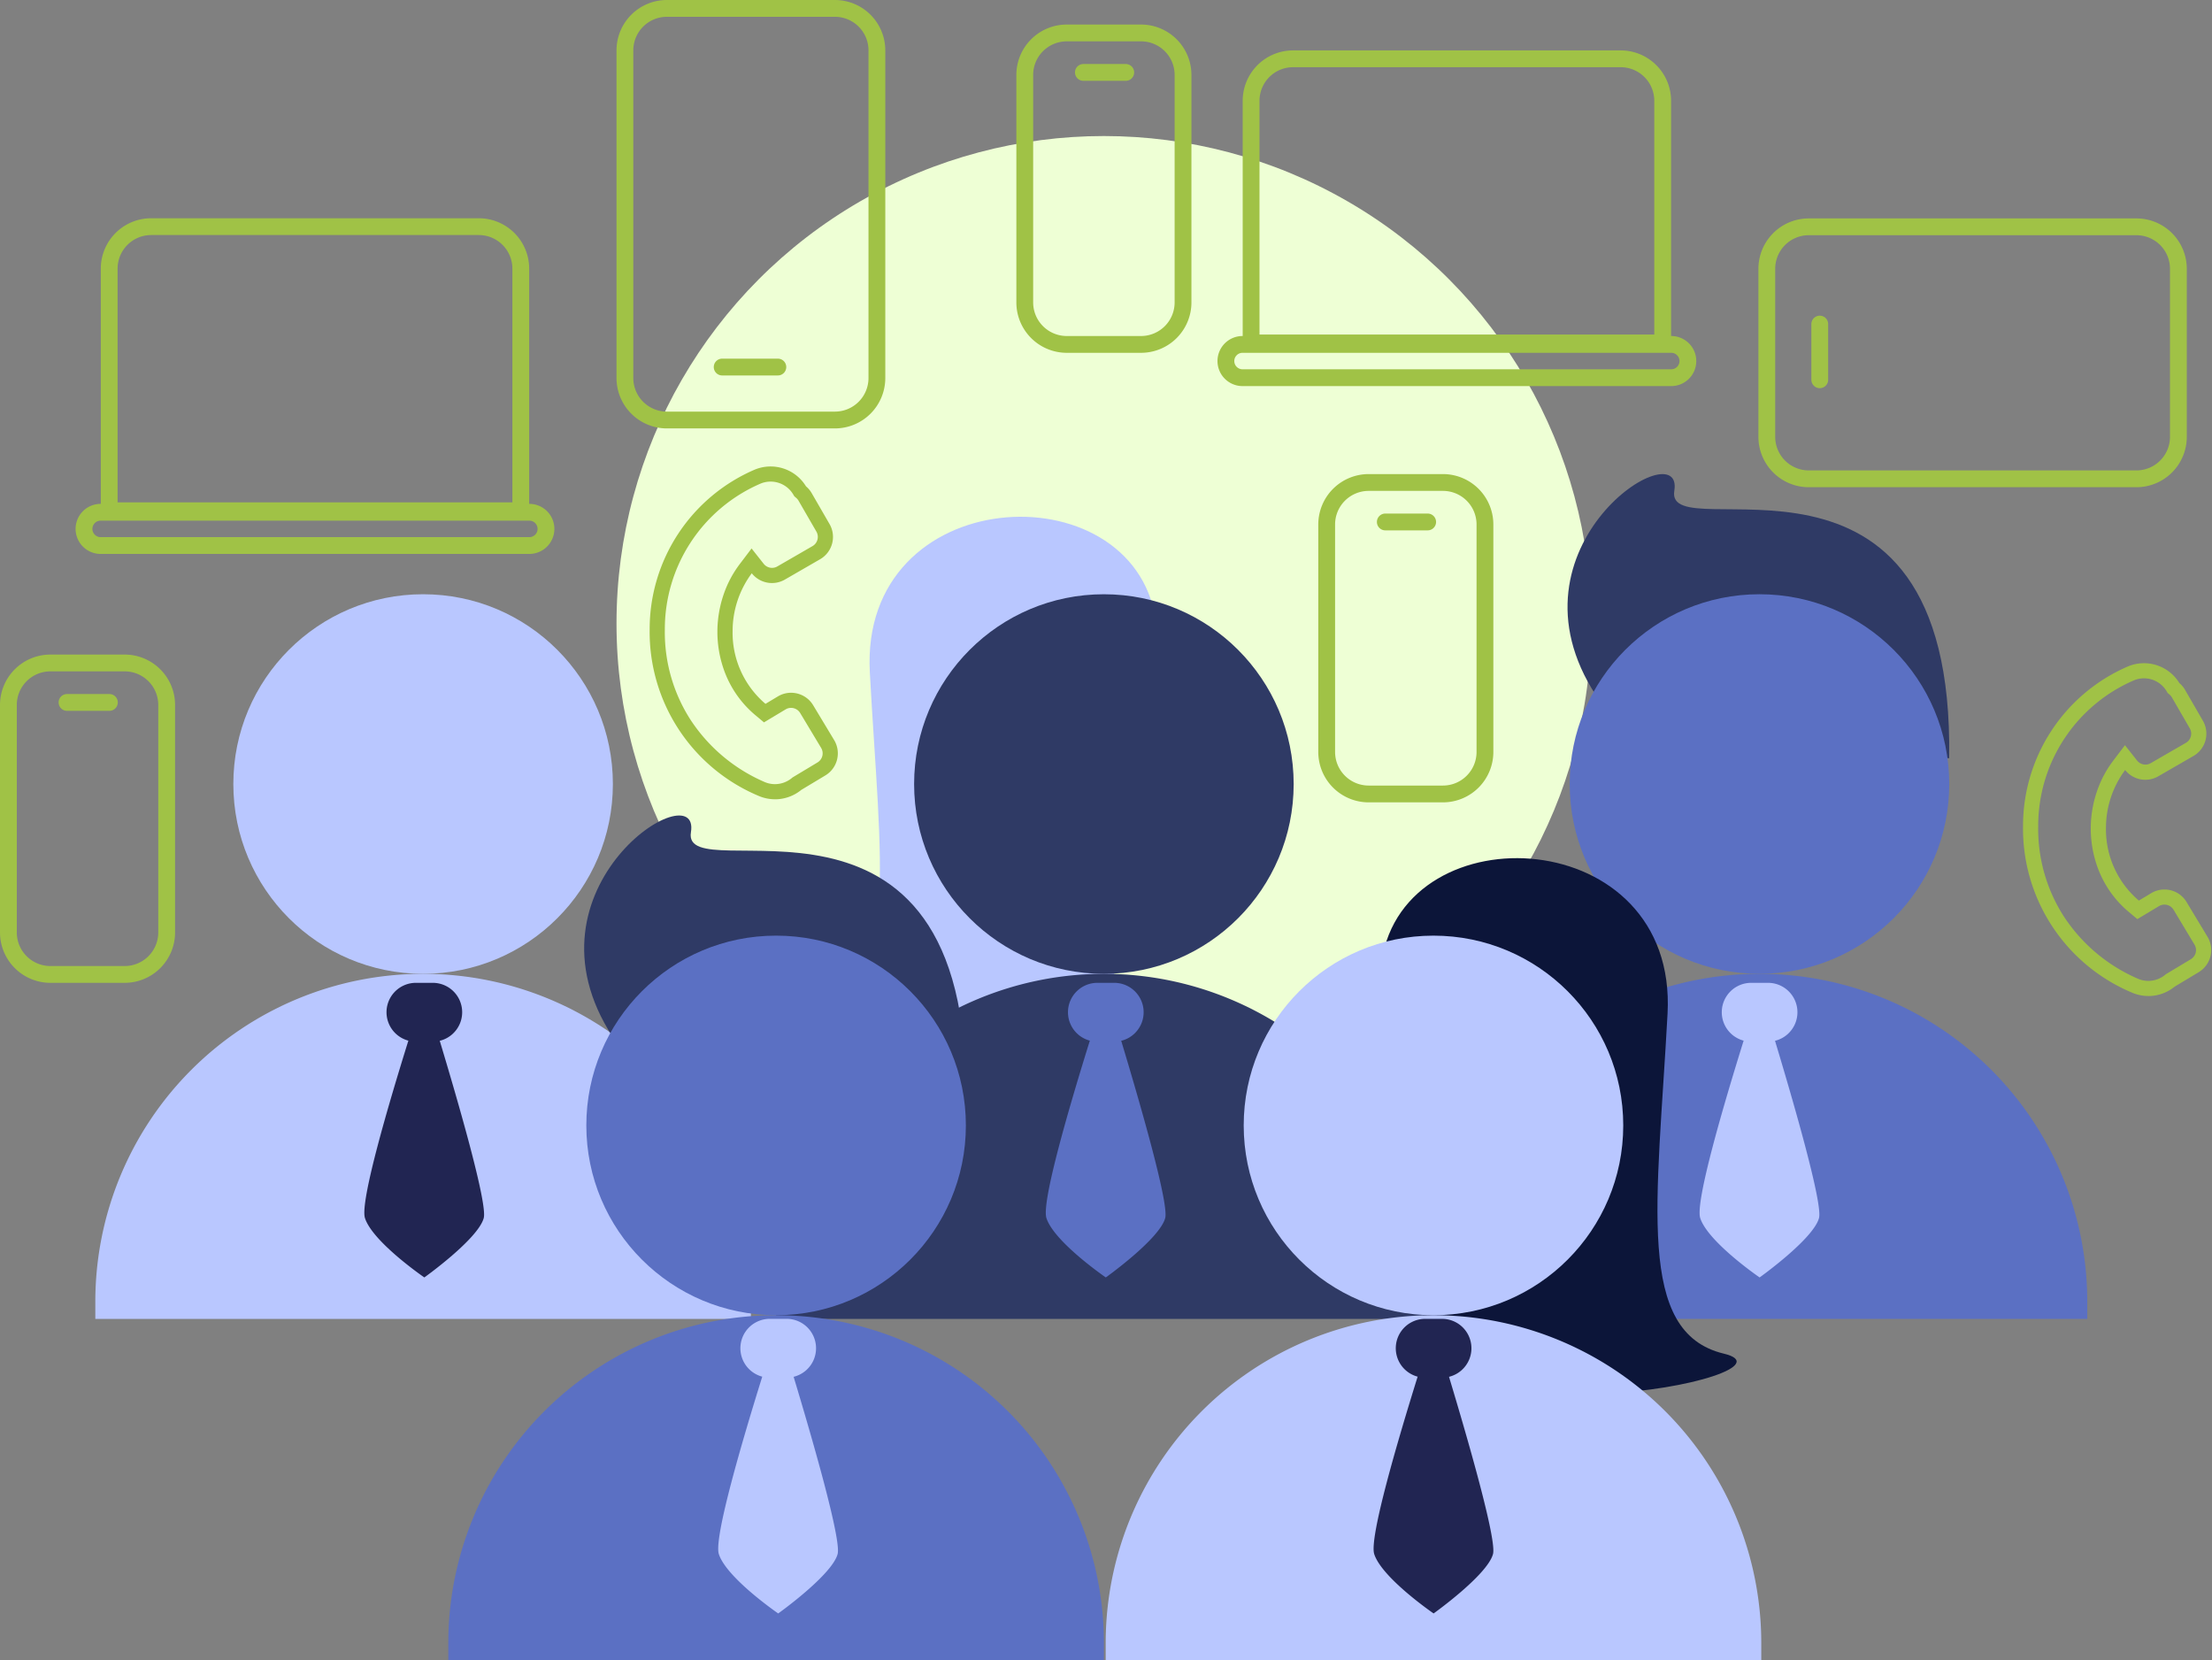
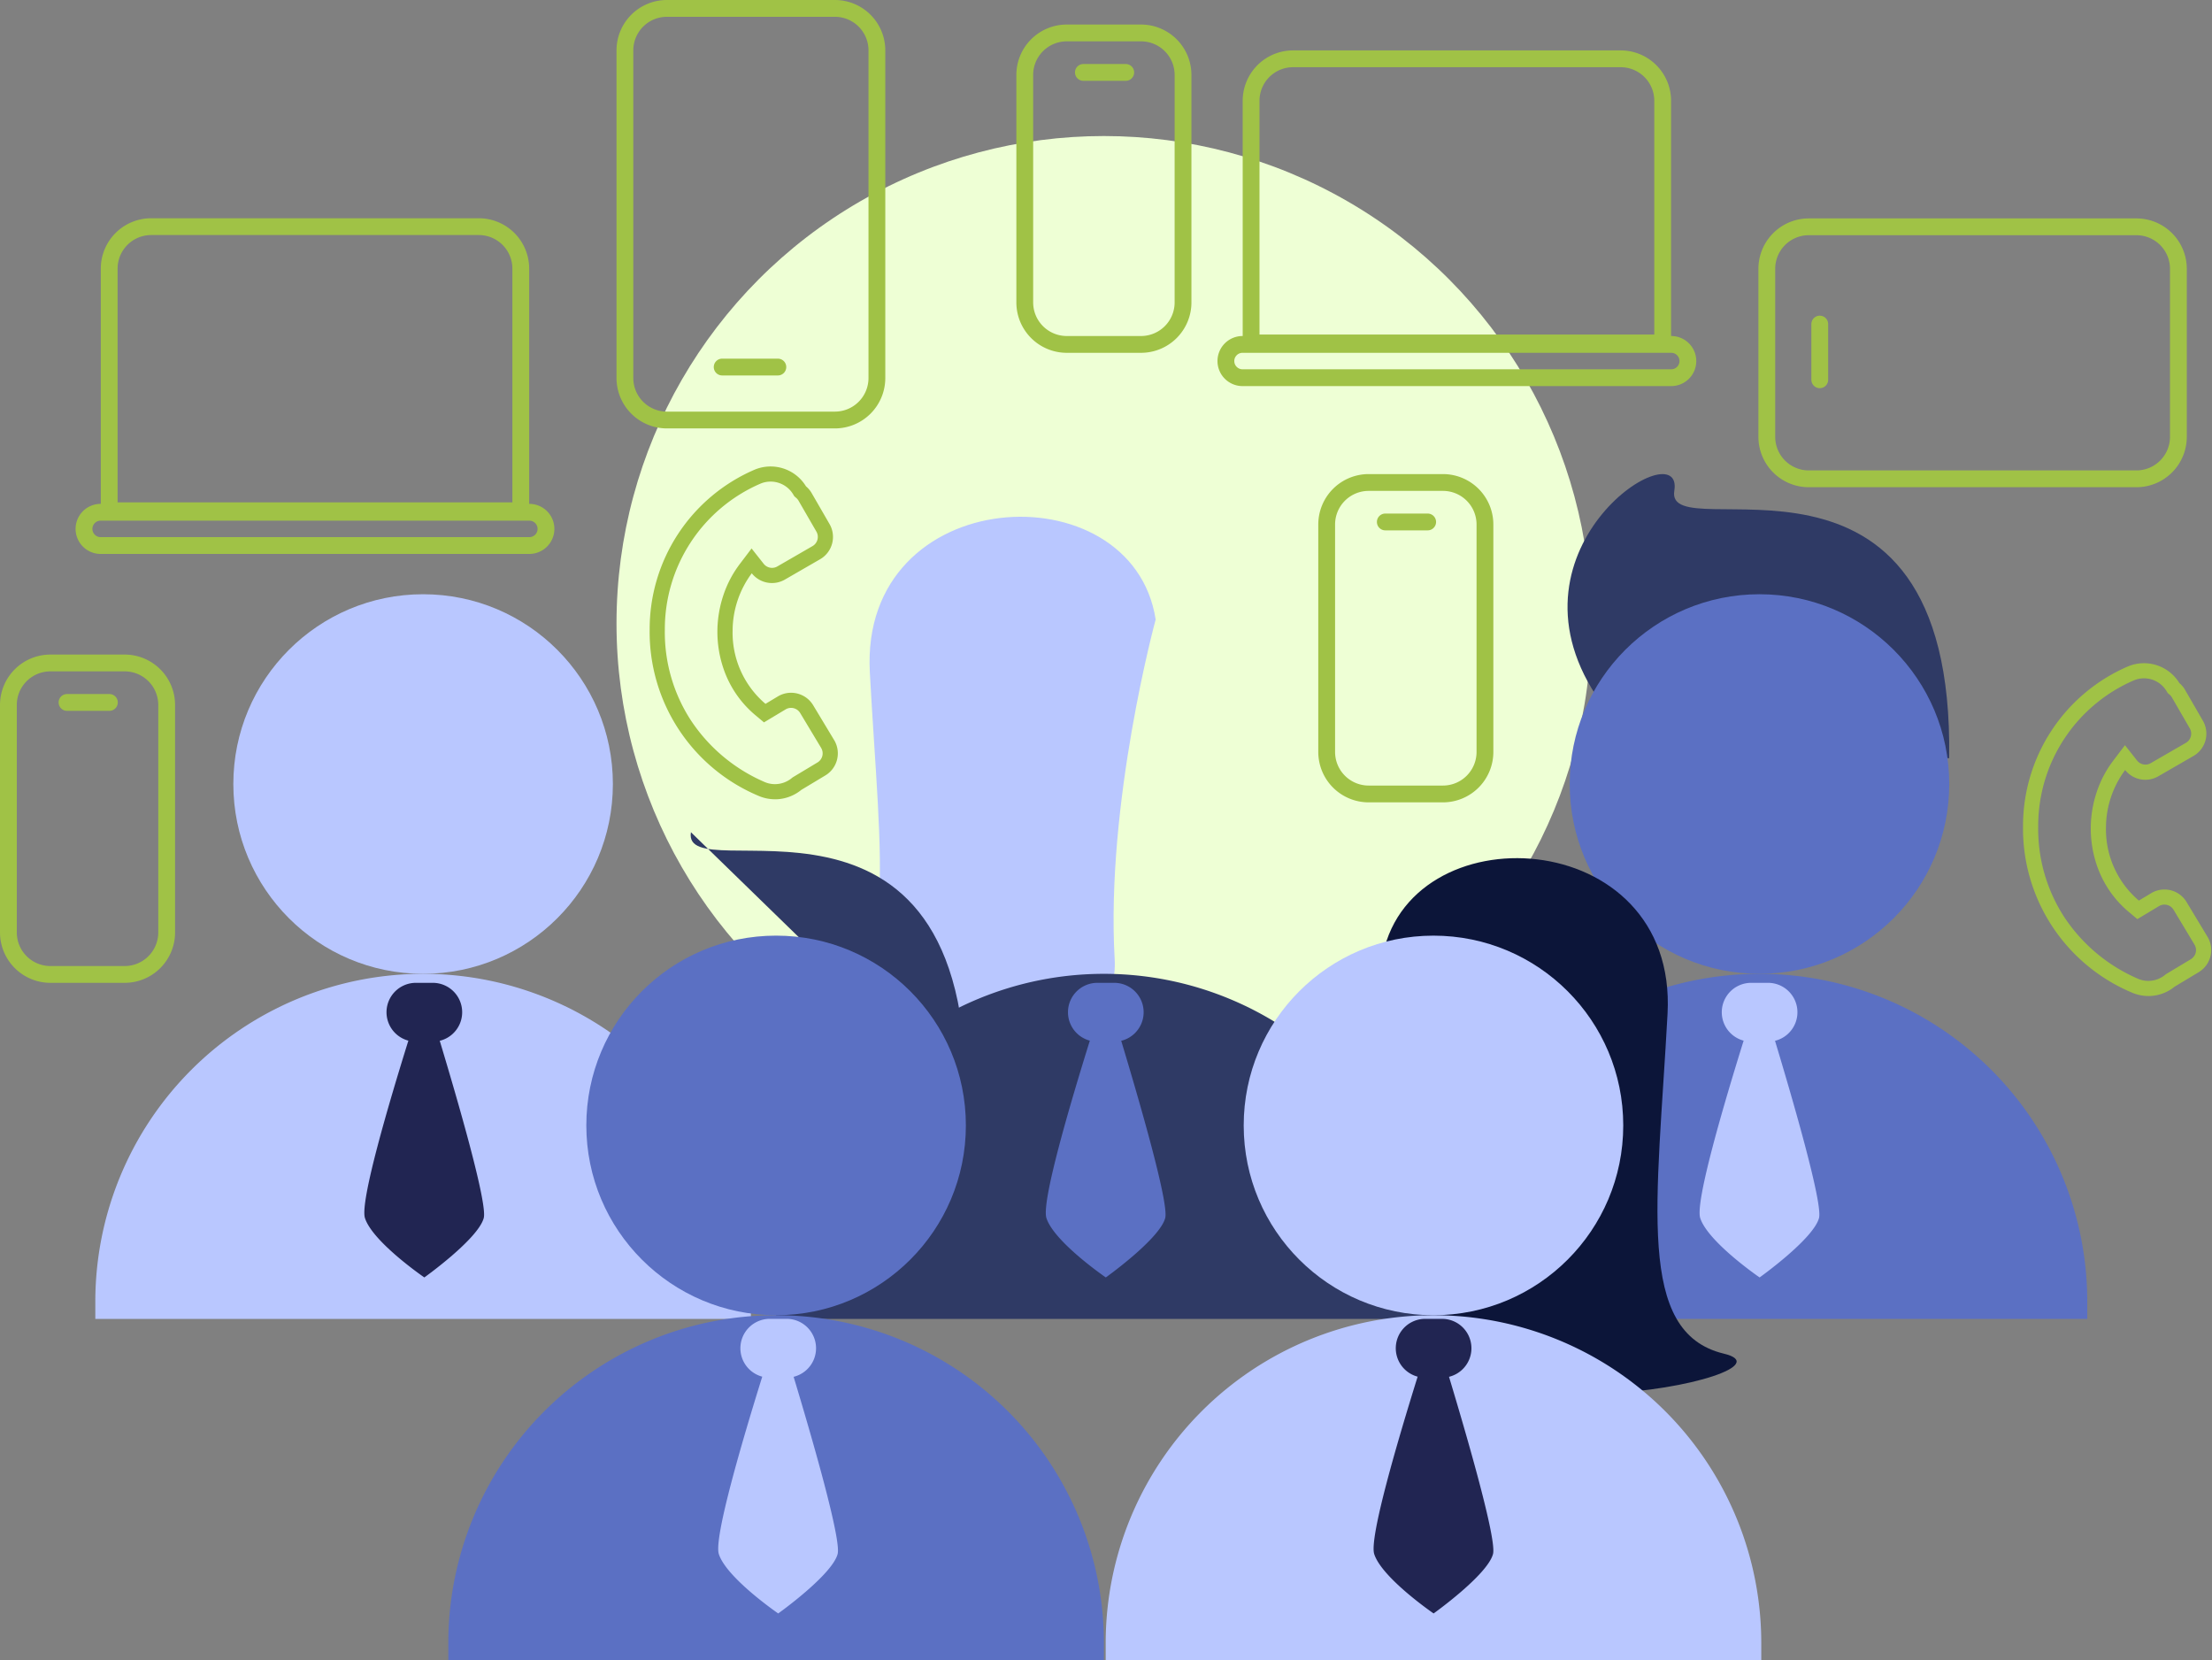
<svg xmlns="http://www.w3.org/2000/svg" width="263.343" height="197.646" viewBox="0 0 263.343 197.646">
  <rect x="0" y="0" width="263.343" height="197.646" fill="#808080" stroke="none" />
  <g id="Group_736" data-name="Group 736" transform="translate(11549 11190)">
    <g id="Group_628" data-name="Group 628" transform="translate(1572.5 -1039.693)">
      <path id="Rectangle_1195" data-name="Rectangle 1195" d="M2,2V49H29.826a4,4,0,0,0,4-4V6a4,4,0,0,0-4-4H2M0,0H29.826a6,6,0,0,1,6,6V45a6,6,0,0,1-6,6H0Z" transform="translate(-13109.5 -10088.5) rotate(-90)" fill="#a0c246" />
      <path id="Rectangle_1196" data-name="Rectangle 1196" d="M2.98,2A.982.982,0,0,0,2,2.98V54.02a.98.98,0,0,0,1.961,0V2.98A.982.982,0,0,0,2.98,2m0-2a2.98,2.98,0,0,1,2.98,2.98V54.02A2.98,2.98,0,0,1,0,54.02V2.98A2.98,2.98,0,0,1,2.98,0Z" transform="translate(-13112.5 -10084.365) rotate(-90)" fill="#a0c246" />
    </g>
    <ellipse id="Ellipse_399" data-name="Ellipse 399" cx="58.024" cy="58.025" rx="58.024" ry="58.025" transform="translate(-11475.604 -11173.806)" fill="#eeffd5" />
    <g id="Group_604" data-name="Group 604" transform="translate(-11378.555 -11133.563)">
      <path id="Path_1133" data-name="Path 1133" d="M-12491.2-9186.3c.664-41.781-33.926-24.551-32.721-31.844s-21,6.5-9.293,24.4" transform="translate(12552.806 9220.137)" fill="#2f3a65" />
      <path id="Rectangle_1192" data-name="Rectangle 1192" d="M39.025,0h0A39.025,39.025,0,0,1,78.049,39.025v2.054a0,0,0,0,1,0,0H0a0,0,0,0,1,0,0V39.025A39.025,39.025,0,0,1,39.025,0Z" transform="translate(0 59.49)" fill="#5b70c3" />
      <circle id="Ellipse_404" data-name="Ellipse 404" cx="22.593" cy="22.593" r="22.593" transform="translate(16.431 14.303)" fill="#5b70c3" />
    </g>
    <g id="Group_603" data-name="Group 603" transform="translate(-11456.604 -11128.483)">
      <path id="Path_1132" data-name="Path 1132" d="M-12564.526-9207.247c-2.789-17.984-35.252-16.342-34.029,6.287s3.824,37.943-6.7,40.467,36.918,12.273,35.848-6.338S-12564.526-9207.247-12564.526-9207.247Z" transform="translate(12609.714 9219.479)" fill="#b9c7ff" />
      <path id="Rectangle_1191" data-name="Rectangle 1191" d="M39.025,0h0A39.025,39.025,0,0,1,78.049,39.025v2.054a0,0,0,0,1,0,0H0a0,0,0,0,1,0,0V39.025A39.025,39.025,0,0,1,39.025,0Z" transform="translate(0 54.411)" fill="#2f3a65" />
-       <circle id="Ellipse_403" data-name="Ellipse 403" cx="22.593" cy="22.593" r="22.593" transform="translate(16.431 9.225)" fill="#2f3a65" />
    </g>
    <g id="Group_713" data-name="Group 713" transform="translate(-11417.366 -11087.843)">
      <path id="Path_1132-2" data-name="Path 1132" d="M-12606.781-9207.247c2.789-17.984,35.252-16.342,34.029,6.287s-3.824,37.943,6.7,40.467-36.918,12.273-35.848-6.338S-12606.781-9207.247-12606.781-9207.247Z" transform="translate(12639.643 9219.479)" fill="#0c1539" />
      <path id="Rectangle_1191-2" data-name="Rectangle 1191" d="M39.024,0h0A39.024,39.024,0,0,1,78.049,39.024v2.054a0,0,0,0,1,0,0H0a0,0,0,0,1,0,0V39.024A39.024,39.024,0,0,1,39.024,0Z" transform="translate(0 54.411)" fill="#b9c7ff" />
      <ellipse id="Ellipse_403-2" data-name="Ellipse 403" cx="22.593" cy="22.593" rx="22.593" ry="22.593" transform="translate(16.431 9.225)" fill="#b9c7ff" />
    </g>
    <g id="Group_605" data-name="Group 605" transform="translate(-11537.652 -11119.259)">
      <path id="Rectangle_1190" data-name="Rectangle 1190" d="M39.025,0h0A39.025,39.025,0,0,1,78.049,39.025v2.054a0,0,0,0,1,0,0H0a0,0,0,0,1,0,0V39.025A39.025,39.025,0,0,1,39.025,0Z" transform="translate(0 45.186)" fill="#b9c7ff" />
      <circle id="Ellipse_401" data-name="Ellipse 401" cx="22.593" cy="22.593" r="22.593" transform="translate(16.431)" fill="#b9c7ff" />
    </g>
    <g id="Group_607" data-name="Group 607" transform="translate(1686 -978.078)">
      <path id="Rectangle_1193" data-name="Rectangle 1193" d="M6,2A4,4,0,0,0,2,6V33.078a4,4,0,0,0,4,4h8.842a4,4,0,0,0,4-4V6a4,4,0,0,0-4-4H6M6,0h8.842a6,6,0,0,1,6,6V33.078a6,6,0,0,1-6,6H6a6,6,0,0,1-6-6V6A6,6,0,0,1,6,0Z" transform="translate(-13114 -10209)" fill="#a0c246" />
      <path id="Path_1134" data-name="Path 1134" d="M-13099.768-10169.437h-5.043a1,1,0,0,1-1-1,1,1,0,0,1,1-1h5.043a1,1,0,0,1,1,1A1,1,0,0,1-13099.768-10169.437Z" transform="translate(-1.209 -32.864)" fill="#a0c246" />
    </g>
    <g id="Group_630" data-name="Group 630" transform="translate(1721.944 -924.563)">
      <path id="Rectangle_1193-2" data-name="Rectangle 1193" d="M6,2A4,4,0,0,0,2,6V33.078a4,4,0,0,0,4,4h8.842a4,4,0,0,0,4-4V6a4,4,0,0,0-4-4H6M6,0h8.842a6,6,0,0,1,6,6V33.078a6,6,0,0,1-6,6H6a6,6,0,0,1-6-6V6A6,6,0,0,1,6,0Z" transform="translate(-13114 -10209)" fill="#a0c246" />
      <path id="Path_1134-2" data-name="Path 1134" d="M-13099.768-10169.437h-5.043a1,1,0,0,1-1-1,1,1,0,0,1,1-1h5.043a1,1,0,0,1,1,1A1,1,0,0,1-13099.768-10169.437Z" transform="translate(-1.209 -32.864)" fill="#a0c246" />
    </g>
    <g id="Group_627" data-name="Group 627" transform="translate(1565 -903.078)">
      <path id="Rectangle_1193-3" data-name="Rectangle 1193" d="M6,2A4,4,0,0,0,2,6V33.078a4,4,0,0,0,4,4h8.842a4,4,0,0,0,4-4V6a4,4,0,0,0-4-4H6M6,0h8.842a6,6,0,0,1,6,6V33.078a6,6,0,0,1-6,6H6a6,6,0,0,1-6-6V6A6,6,0,0,1,6,0Z" transform="translate(-13114 -10209)" fill="#a0c246" />
      <path id="Path_1134-3" data-name="Path 1134" d="M-13099.768-10169.437h-5.043a1,1,0,0,1-1-1,1,1,0,0,1,1-1h5.043a1,1,0,0,1,1,1A1,1,0,0,1-13099.768-10169.437Z" transform="translate(-1.209 -32.864)" fill="#a0c246" />
    </g>
    <g id="Group_606" data-name="Group 606" transform="translate(1598.396 -978)">
      <path id="Rectangle_1194" data-name="Rectangle 1194" d="M6,2A4,4,0,0,0,2,6V45a4,4,0,0,0,4,4H26a4,4,0,0,0,4-4V6a4,4,0,0,0-4-4H6M6,0H26a6,6,0,0,1,6,6V45a6,6,0,0,1-6,6H6a6,6,0,0,1-6-6V6A6,6,0,0,1,6,0Z" transform="translate(-13042 -10161) rotate(180)" fill="#a0c246" />
      <path id="Path_1135" data-name="Path 1135" d="M6.629,1H0A1,1,0,0,1-1,0,1,1,0,0,1,0-1H6.629a1,1,0,0,1,1,1A1,1,0,0,1,6.629,1Z" transform="translate(-13054.791 -10168.305) rotate(180)" fill="#a0c246" />
    </g>
    <g id="Group_629" data-name="Group 629" transform="translate(-21500.658 1910) rotate(90)">
      <path id="Rectangle_1194-2" data-name="Rectangle 1194" d="M6,2A4,4,0,0,0,2,6V45a4,4,0,0,0,4,4H26a4,4,0,0,0,4-4V6a4,4,0,0,0-4-4H6M6,0H26a6,6,0,0,1,6,6V45a6,6,0,0,1-6,6H6a6,6,0,0,1-6-6V6A6,6,0,0,1,6,0Z" transform="translate(-13042 -10161) rotate(180)" fill="#a0c246" />
      <path id="Path_1135-2" data-name="Path 1135" d="M6.629,1H0A1,1,0,0,1-1,0,1,1,0,0,1,0-1H6.629a1,1,0,0,1,1,1A1,1,0,0,1,6.629,1Z" transform="translate(-13054.791 -10168.305) rotate(180)" fill="#a0c246" />
    </g>
    <g id="Group_608" data-name="Group 608" transform="translate(1708.445 -1059.674)">
      <path id="Rectangle_1195-2" data-name="Rectangle 1195" d="M2,2V49H29.826a4,4,0,0,0,4-4V6a4,4,0,0,0-4-4H2M0,0H29.826a6,6,0,0,1,6,6V45a6,6,0,0,1-6,6H0Z" transform="translate(-13109.5 -10088.5) rotate(-90)" fill="#a0c246" />
      <path id="Rectangle_1196-2" data-name="Rectangle 1196" d="M2.98,2A.982.982,0,0,0,2,2.98V54.02a.98.98,0,0,0,1.961,0V2.98A.982.982,0,0,0,2.98,2m0-2a2.98,2.98,0,0,1,2.98,2.98V54.02A2.98,2.98,0,0,1,0,54.02V2.98A2.98,2.98,0,0,1,2.98,0Z" transform="translate(-13112.5 -10084.365) rotate(-90)" fill="#a0c246" />
    </g>
    <g id="Group_712" data-name="Group 712" transform="translate(-11495.628 -11092.922)">
-       <path id="Path_1133-2" data-name="Path 1133" d="M-12491.2-9186.3c.664-41.781-33.926-24.551-32.721-31.844s-21,6.5-9.293,24.4" transform="translate(12552.806 9220.137)" fill="#2f3a65" />
+       <path id="Path_1133-2" data-name="Path 1133" d="M-12491.2-9186.3c.664-41.781-33.926-24.551-32.721-31.844" transform="translate(12552.806 9220.137)" fill="#2f3a65" />
      <path id="Rectangle_1192-2" data-name="Rectangle 1192" d="M39.025,0h0A39.025,39.025,0,0,1,78.049,39.025v2.054a0,0,0,0,1,0,0H0a0,0,0,0,1,0,0V39.025A39.025,39.025,0,0,1,39.025,0Z" transform="translate(0 59.49)" fill="#5b70c3" />
      <circle id="Ellipse_404-2" data-name="Ellipse 404" cx="22.593" cy="22.593" r="22.593" transform="translate(16.431 14.303)" fill="#5b70c3" />
    </g>
    <rect id="Rectangle_1198" data-name="Rectangle 1198" width="245" height="180" transform="translate(-11539.994 -11190)" fill="none" />
    <path id="Union_119" data-name="Union 119" d="M10.43,28C9.809,26.063,13.3,14.25,15.6,6.883A3.5,3.5,0,0,1,16.5,0h2a3.5,3.5,0,0,1,.835,6.9C21.58,14.34,25.03,26.291,24.572,28,23.9,30.509,17.5,35.071,17.5,35.071S11.343,30.848,10.43,28Z" transform="translate(-11434.852 -11073)" fill="#5b70c3" />
    <path id="Union_122" data-name="Union 122" d="M10.43,28C9.809,26.063,13.3,14.25,15.6,6.883A3.5,3.5,0,0,1,16.5,0h2a3.5,3.5,0,0,1,.835,6.9C21.58,14.34,25.03,26.291,24.572,28,23.9,30.509,17.5,35.071,17.5,35.071S11.343,30.848,10.43,28Z" transform="translate(-11473.852 -11033)" fill="#b9c7ff" />
    <path id="Union_123" data-name="Union 123" d="M10.43,28C9.809,26.063,13.3,14.25,15.6,6.883A3.5,3.5,0,0,1,16.5,0h2a3.5,3.5,0,0,1,.835,6.9C21.58,14.34,25.03,26.291,24.572,28,23.9,30.509,17.5,35.071,17.5,35.071S11.343,30.848,10.43,28Z" transform="translate(-11357.016 -11073)" fill="#b9c7ff" />
    <path id="Union_120" data-name="Union 120" d="M10.43,28C9.809,26.063,13.3,14.25,15.6,6.883A3.5,3.5,0,0,1,16.5,0h2a3.5,3.5,0,0,1,.835,6.9C21.58,14.34,25.03,26.291,24.572,28,23.9,30.509,17.5,35.071,17.5,35.071S11.343,30.848,10.43,28Z" transform="translate(-11515.982 -11073)" fill="#212552" />
    <path id="Union_121" data-name="Union 121" d="M10.43,28C9.809,26.063,13.3,14.25,15.6,6.883A3.5,3.5,0,0,1,16.5,0h2a3.5,3.5,0,0,1,.835,6.9C21.58,14.34,25.03,26.291,24.572,28,23.9,30.509,17.5,35.071,17.5,35.071S11.343,30.848,10.43,28Z" transform="translate(-11395.827 -11033)" fill="#212552" />
    <g id="Group_715" data-name="Group 715" transform="translate(-11760.414 -18402.947) rotate(-1)">
      <path id="Union_36" data-name="Union 36" d="M14.658,37.822a3.157,3.157,0,0,0,1.95-.678l.1-.081,3.005-1.735a1.263,1.263,0,0,0,.463-1.726l-2.421-4.193a1.269,1.269,0,0,0-1.1-.632,1.243,1.243,0,0,0-.629.17l-2.6,1.5-.971-.842a12.42,12.42,0,0,1-3.742-5.656,13.624,13.624,0,0,1-.641-4.532A13.783,13.783,0,0,1,8.87,15.19a12.853,12.853,0,0,1,2-3.634l1.441-1.834,1.414,1.855a1.27,1.27,0,0,0,1.005.495,1.245,1.245,0,0,0,.61-.159L19.57,9.566a1.263,1.263,0,0,0,.492-1.717L18,4.133a1.258,1.258,0,0,0-.272-.338L17.51,3.6l-.148-.253a3.128,3.128,0,0,0-3.845-1.328,18.864,18.864,0,0,0-11.7,17.2A19.24,19.24,0,0,0,4.73,30.053a20.026,20.026,0,0,0,8.615,7.478,3.106,3.106,0,0,0,1.313.291h0m0,1.8a4.921,4.921,0,0,1-2.071-.458,21.16,21.16,0,0,1-12.576-20A20.666,20.666,0,0,1,12.858.341a4.939,4.939,0,0,1,6.062,2.1,3.061,3.061,0,0,1,.662.821l2.06,3.715a3.068,3.068,0,0,1-1.2,4.171l-4.234,2.347a3.069,3.069,0,0,1-3.926-.82,11.543,11.543,0,0,0-2.4,6.8,11.108,11.108,0,0,0,3.762,8.77l1.483-.856a3.068,3.068,0,0,1,4.191,1.123L21.742,32.7a3.068,3.068,0,0,1-1.123,4.191l-2.892,1.67A4.958,4.958,0,0,1,14.658,39.627Z" transform="translate(161.511 7272.66)" fill="#a0c246" />
    </g>
    <g id="Group_716" data-name="Group 716" transform="translate(-11596.911 -18379.527) rotate(-1)">
      <path id="Union_36-2" data-name="Union 36" d="M14.658,37.822a3.157,3.157,0,0,0,1.95-.678l.1-.081,3.005-1.735a1.263,1.263,0,0,0,.463-1.726l-2.421-4.193a1.269,1.269,0,0,0-1.1-.632,1.243,1.243,0,0,0-.629.17l-2.6,1.5-.971-.842a12.42,12.42,0,0,1-3.742-5.656,13.624,13.624,0,0,1-.641-4.532A13.783,13.783,0,0,1,8.87,15.19a12.853,12.853,0,0,1,2-3.634l1.441-1.834,1.414,1.855a1.27,1.27,0,0,0,1.005.495,1.245,1.245,0,0,0,.61-.159L19.57,9.566a1.263,1.263,0,0,0,.492-1.717L18,4.133a1.258,1.258,0,0,0-.272-.338L17.51,3.6l-.148-.253a3.128,3.128,0,0,0-3.845-1.328,18.864,18.864,0,0,0-11.7,17.2A19.24,19.24,0,0,0,4.73,30.053a20.026,20.026,0,0,0,8.615,7.478,3.106,3.106,0,0,0,1.313.291h0m0,1.8a4.921,4.921,0,0,1-2.071-.458,21.16,21.16,0,0,1-12.576-20A20.666,20.666,0,0,1,12.858.341a4.939,4.939,0,0,1,6.062,2.1,3.061,3.061,0,0,1,.662.821l2.06,3.715a3.068,3.068,0,0,1-1.2,4.171l-4.234,2.347a3.069,3.069,0,0,1-3.926-.82,11.543,11.543,0,0,0-2.4,6.8,11.108,11.108,0,0,0,3.762,8.77l1.483-.856a3.068,3.068,0,0,1,4.191,1.123L21.742,32.7a3.068,3.068,0,0,1-1.123,4.191l-2.892,1.67A4.958,4.958,0,0,1,14.658,39.627Z" transform="translate(161.511 7272.66)" fill="#a0c246" />
    </g>
  </g>
</svg>